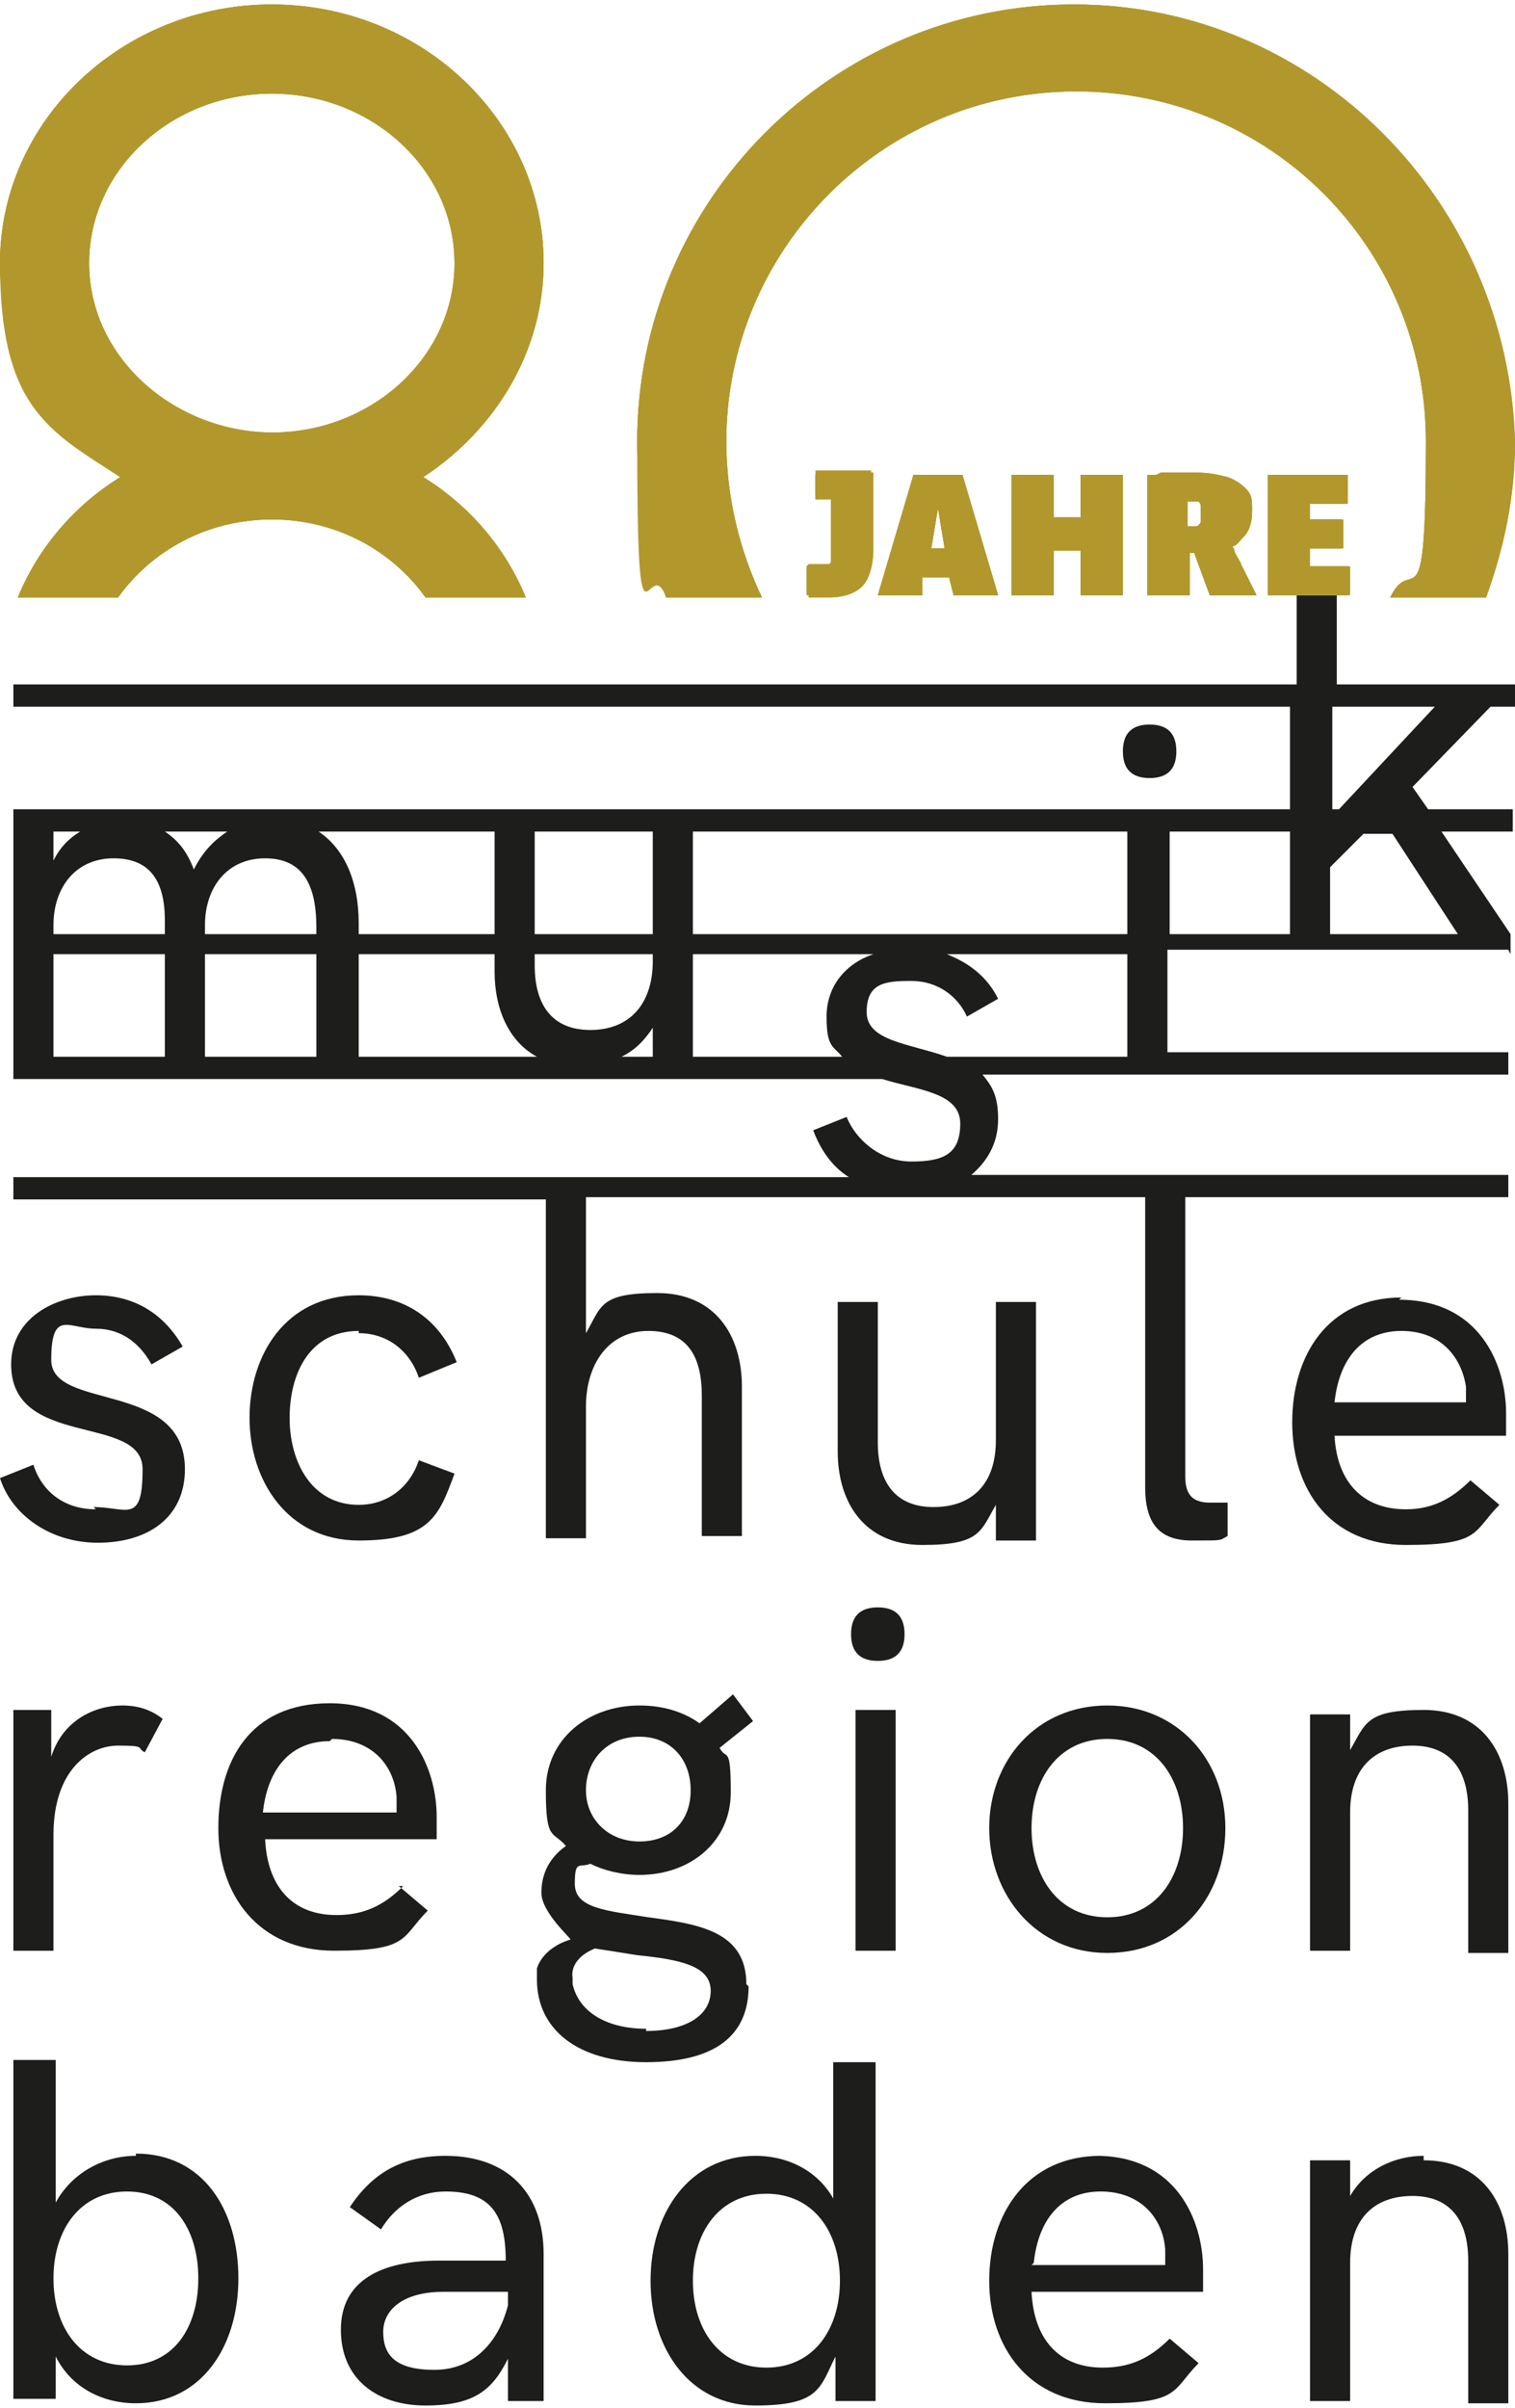
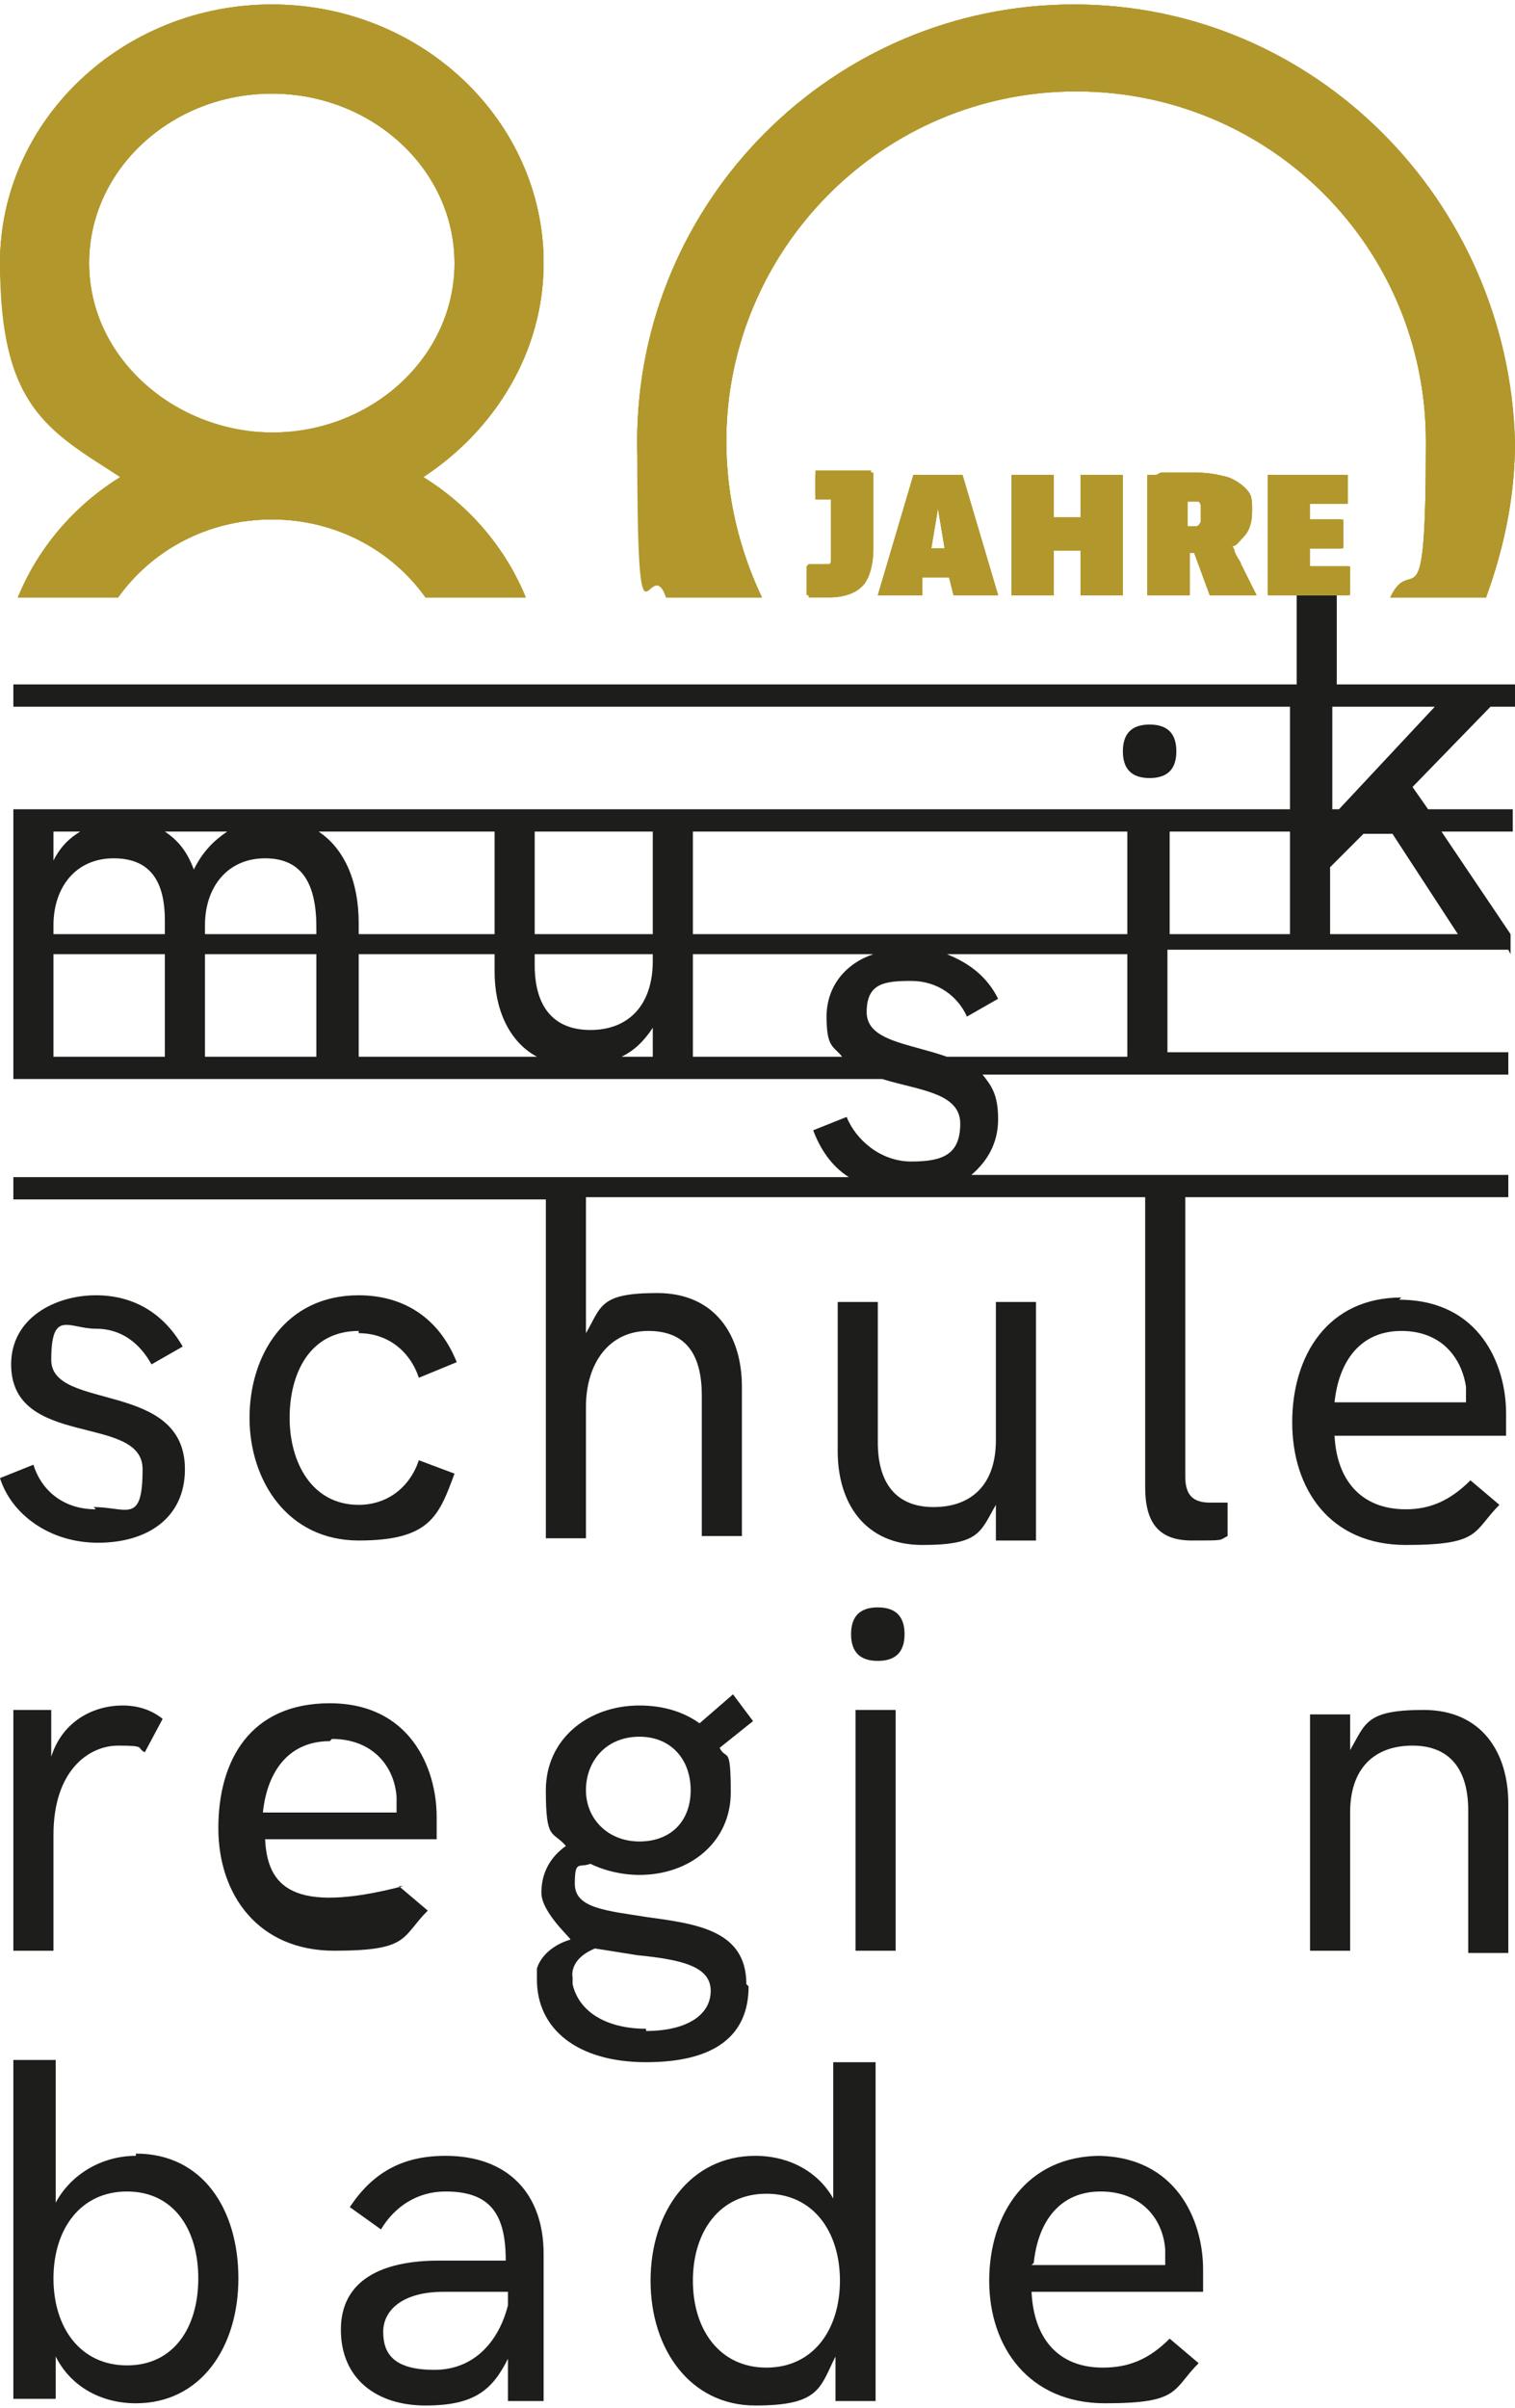
<svg xmlns="http://www.w3.org/2000/svg" width="100%" height="100%" viewBox="0 0 68 108" xml:space="preserve" style="fill-rule:evenodd;clip-rule:evenodd;stroke-linejoin:round;stroke-miterlimit:2;">
  <g>
    <path d="M4.3,67.7C2.7,67.7 1.8,66.7 1.5,65.7L0,66.3C0.5,67.9 2.2,69.2 4.4,69.2C6.6,69.2 8.3,68.1 8.3,65.9C8.3,61.9 2.3,63.3 2.3,61C2.3,58.7 3.1,59.6 4.3,59.6C5.5,59.6 6.3,60.3 6.8,61.2L8.2,60.4C7.4,59 6.1,58.1 4.3,58.1C2.5,58.1 0.5,59.1 0.5,61.2C0.5,65 6.4,63.4 6.4,65.9C6.4,68.4 5.7,67.6 4.2,67.6L4.3,67.7Z" style="fill:rgb(29,29,27);fill-rule:nonzero;" />
    <path d="M16.1,59.8C17.4,59.8 18.4,60.6 18.8,61.8L20.5,61.1C19.7,59.1 18.1,58.1 16.1,58.1C12.8,58.1 11.2,60.8 11.2,63.6C11.2,66.4 12.9,69.1 16.1,69.1C19.3,69.1 19.7,68 20.4,66.1L18.8,65.5C18.4,66.7 17.4,67.5 16.1,67.5C14,67.5 13,65.6 13,63.6C13,61.6 13.9,59.7 16.1,59.7L16.1,59.8Z" style="fill:rgb(29,29,27);fill-rule:nonzero;" />
    <path d="M44.7,69.1L46.5,69.1L46.5,58.4L44.7,58.4L44.7,64.6C44.7,66.6 43.6,67.6 41.9,67.6C40.2,67.6 39.4,66.5 39.4,64.7L39.4,58.4L37.6,58.4L37.6,65.1C37.6,67.4 38.8,69.3 41.4,69.3C44,69.3 44,68.7 44.7,67.5L44.7,69.1Z" style="fill:rgb(29,29,27);fill-rule:nonzero;" />
    <path d="M62.9,58.2C59.6,58.2 58,60.8 58,63.8C58,66.8 59.7,69.3 63.1,69.3C66.5,69.3 66.1,68.7 67.3,67.5L66,66.4C65.1,67.3 64.2,67.7 63.1,67.7C61.1,67.7 60,66.4 59.9,64.4L67.6,64.4L67.6,63.4C67.6,61.2 66.4,58.3 62.8,58.3L62.9,58.2ZM59.9,62.9C60.1,61 61.1,59.7 62.9,59.7C64.7,59.7 65.6,60.9 65.8,62.2L65.8,62.9L59.8,62.9L59.9,62.9Z" style="fill:rgb(29,29,27);fill-rule:nonzero;" />
    <path d="M0.6,76.7L0.6,87.5L2.4,87.5L2.4,82.3C2.4,79.4 4,78.3 5.3,78.3C6.6,78.3 6.1,78.4 6.5,78.6L7.3,77.1C6.8,76.7 6.2,76.5 5.5,76.5C4.2,76.5 2.8,77.2 2.3,78.8L2.3,76.7L0.6,76.7Z" style="fill:rgb(29,29,27);fill-rule:nonzero;" />
-     <path d="M18.1,84.6C17.2,85.5 16.3,85.9 15.1,85.9C13.1,85.9 12,84.6 11.9,82.5L19.6,82.5L19.6,81.5C19.6,79.3 18.4,76.4 14.8,76.4C11.2,76.4 9.8,79 9.8,82C9.8,85 11.6,87.5 15,87.5C18.4,87.5 18,86.9 19.2,85.7L17.9,84.6L18.1,84.6ZM14.9,78C16.7,78 17.7,79.2 17.8,80.6L17.8,81.3L11.8,81.3C12,79.4 13,78.1 14.8,78.1L14.9,78Z" style="fill:rgb(29,29,27);fill-rule:nonzero;" />
+     <path d="M18.1,84.6C13.1,85.9 12,84.6 11.9,82.5L19.6,82.5L19.6,81.5C19.6,79.3 18.4,76.4 14.8,76.4C11.2,76.4 9.8,79 9.8,82C9.8,85 11.6,87.5 15,87.5C18.4,87.5 18,86.9 19.2,85.7L17.9,84.6L18.1,84.6ZM14.9,78C16.7,78 17.7,79.2 17.8,80.6L17.8,81.3L11.8,81.3C12,79.4 13,78.1 14.8,78.1L14.9,78Z" style="fill:rgb(29,29,27);fill-rule:nonzero;" />
    <path d="M33.5,89C33.5,86.6 31.3,86.3 29.1,86C27.2,85.7 25.8,85.6 25.8,84.5C25.8,83.4 26,83.8 26.5,83.6C27.1,83.9 27.9,84.1 28.7,84.1C31,84.1 32.8,82.6 32.8,80.4C32.8,78.2 32.6,79 32.3,78.4L33.8,77.2L32.9,76L31.4,77.3C30.7,76.8 29.8,76.5 28.7,76.5C26.4,76.5 24.5,78 24.5,80.3C24.5,82.6 24.8,82.1 25.4,82.8C24.7,83.3 24.3,84 24.3,84.9C24.3,85.8 25.7,87 25.6,87C24.3,87.4 24.1,88.3 24.1,88.3L24.1,88.8C24.1,91 25.9,92.5 29,92.5C32.1,92.5 33.6,91.3 33.6,89.1L33.5,89ZM28.7,77.9C30.1,77.9 31,78.9 31,80.3C31,81.7 30.1,82.6 28.7,82.6C27.3,82.6 26.3,81.6 26.3,80.3C26.3,79 27.2,77.9 28.7,77.9ZM29,91C27.3,91 26,90.3 25.7,89L25.7,88.7C25.7,88.7 25.5,87.9 26.7,87.4C26.7,87.4 28,87.6 28.6,87.7C30.6,87.9 31.9,88.2 31.9,89.3C31.9,90.4 30.8,91.1 29,91.1L29,91Z" style="fill:rgb(29,29,27);fill-rule:nonzero;" />
-     <path d="M49.7,76.5C46.5,76.5 44.4,79 44.4,82C44.4,85 46.5,87.6 49.7,87.6C52.9,87.6 55,85.1 55,82C55,78.9 52.8,76.5 49.7,76.5ZM49.7,86C47.5,86 46.3,84.2 46.3,82C46.3,79.8 47.5,78 49.7,78C51.9,78 53.1,79.8 53.1,82C53.1,84.2 51.9,86 49.7,86Z" style="fill:rgb(29,29,27);fill-rule:nonzero;" />
    <path d="M58.8,76.7L58.8,87.5L60.6,87.5L60.6,81.3C60.6,79.3 61.7,78.3 63.4,78.3C65.1,78.3 65.9,79.4 65.9,81.2L65.9,87.6L67.7,87.6L67.7,80.9C67.7,78.6 66.5,76.7 63.9,76.7C61.3,76.7 61.3,77.3 60.6,78.5L60.6,76.9L58.8,76.9L58.8,76.7Z" style="fill:rgb(29,29,27);fill-rule:nonzero;" />
    <path d="M6.1,96.7C4.6,96.7 3.2,97.5 2.5,98.8L2.5,92.4L0.6,92.4L0.6,107.6L2.5,107.6L2.5,105.7C3.2,107.1 4.6,107.8 6.1,107.8C9,107.8 10.7,105.3 10.7,102.2C10.7,99.1 9.1,96.6 6.1,96.6L6.1,96.7ZM5.7,106.1C3.6,106.1 2.4,104.4 2.4,102.2C2.4,100 3.6,98.3 5.7,98.3C7.8,98.3 8.9,100 8.9,102.2C8.9,104.4 7.8,106.1 5.7,106.1Z" style="fill:rgb(29,29,27);fill-rule:nonzero;" />
    <path d="M20,96.7C18,96.7 16.7,97.5 15.7,99L17.1,100C17.7,99 18.7,98.3 20,98.3C22,98.3 22.7,99.3 22.7,101.4L19.7,101.4C17.1,101.4 15.3,102.3 15.3,104.5C15.3,106.7 16.9,107.9 19.1,107.9C21.3,107.9 22.1,107.2 22.8,105.8L22.8,107.7L24.4,107.7L24.4,101.1C24.4,98.4 22.8,96.7 20,96.7ZM22.8,103.4C22.4,105 21.3,106.3 19.5,106.3C17.7,106.3 17.2,105.6 17.2,104.6C17.2,103.6 18.1,102.8 19.9,102.8L22.8,102.8L22.8,103.5L22.8,103.4Z" style="fill:rgb(29,29,27);fill-rule:nonzero;" />
    <path d="M37.5,98.8C36.8,97.4 35.4,96.7 33.9,96.7C31,96.7 29.2,99.2 29.2,102.3C29.2,105.4 31,107.9 33.9,107.9C36.8,107.9 36.8,107.1 37.5,105.7L37.5,107.7L39.3,107.7L39.3,92.5L37.4,92.5L37.4,98.9L37.5,98.8ZM34.4,106.2C32.3,106.2 31.1,104.5 31.1,102.3C31.1,100.1 32.3,98.4 34.4,98.4C36.5,98.4 37.7,100.1 37.7,102.3C37.7,104.5 36.5,106.2 34.4,106.2Z" style="fill:rgb(29,29,27);fill-rule:nonzero;" />
    <path d="M49.4,96.7C46.1,96.7 44.4,99.3 44.4,102.3C44.4,105.3 46.2,107.8 49.6,107.8C53,107.8 52.6,107.2 53.8,106L52.5,104.9C51.6,105.8 50.7,106.2 49.5,106.2C47.5,106.2 46.4,104.9 46.3,102.8L54,102.8L54,101.8C54,99.6 52.8,96.7 49.2,96.7L49.4,96.7ZM46.4,101.5C46.6,99.6 47.6,98.3 49.4,98.3C51.2,98.3 52.2,99.5 52.3,100.9L52.3,101.6L46.3,101.6L46.4,101.5Z" style="fill:rgb(29,29,27);fill-rule:nonzero;" />
-     <path d="M63.9,96.7C62.6,96.7 61.3,97.3 60.6,98.5L60.6,96.9L58.8,96.9L58.8,107.7L60.6,107.7L60.6,101.5C60.6,99.5 61.7,98.5 63.4,98.5C65.1,98.5 65.9,99.6 65.9,101.4L65.9,107.8L67.7,107.8L67.7,101.1C67.7,98.8 66.5,96.9 63.9,96.9L63.9,96.7Z" style="fill:rgb(29,29,27);fill-rule:nonzero;" />
    <path d="M67.8,42.8L67.8,41.9L64.7,37.3L67.9,37.3L67.9,36.3L64.1,36.3L63.4,35.3L66.9,31.7L68,31.7L68,30.7L60,30.7L60,26.7L58.2,26.7L58.2,30.7L0.6,30.7L0.6,31.7L57.9,31.7L57.9,36.3L0.6,36.3L0.6,48.4L39.6,48.4C41.2,48.9 43.1,49 43.1,50.4C43.1,51.8 42.3,52.1 40.9,52.1C39.5,52.1 38.4,51.1 38,50.1L36.5,50.7C36.8,51.5 37.3,52.3 38.1,52.8L0.6,52.8L0.6,53.8L24.5,53.8L24.5,69L26.3,69L26.3,63.1C26.3,61.2 27.3,59.7 29.1,59.7C30.9,59.7 31.5,60.9 31.5,62.6L31.5,68.9L33.3,68.9L33.3,62.2C33.3,59.9 32.1,58 29.5,58C26.9,58 27,58.6 26.3,59.8L26.3,53.7L51.4,53.7L51.4,66.7C51.4,68.3 52,69.1 53.5,69.1C55,69.1 54.7,69.1 55.1,68.9L55.1,67.4L54.3,67.4C53.4,67.4 53.2,66.9 53.2,66.2L53.2,53.7L67.7,53.7L67.7,52.7L43.6,52.7C44.3,52.1 44.8,51.3 44.8,50.2C44.8,49.1 44.5,48.7 44.1,48.2L67.7,48.2L67.7,47.2L52.4,47.2L52.4,42.6L67.7,42.6L67.8,42.8ZM65.5,41.9L59.7,41.9L59.7,38.9L61.2,37.4L62.5,37.4L65.5,42L65.5,41.9ZM59.8,31.7L64.4,31.7L60.1,36.3L59.8,36.3L59.8,31.7ZM57.9,41.9L52.5,41.9L52.5,37.3L57.9,37.3L57.9,41.9ZM31.1,37.3L50.6,37.3L50.6,41.9L31.1,41.9L31.1,37.3ZM2.4,37.3L3.6,37.3C3.1,37.6 2.7,38 2.4,38.6L2.4,37.3ZM7.4,47.4L2.4,47.4L2.4,42.8L7.4,42.8L7.4,47.4ZM7.4,41.9L2.4,41.9L2.4,41.5C2.4,39.8 3.4,38.5 5.1,38.5C6.8,38.5 7.4,39.6 7.4,41.3L7.4,41.9ZM7.4,37.3L10.2,37.3C9.6,37.7 9.1,38.2 8.7,39C8.4,38.2 8,37.7 7.4,37.3ZM14.2,47.4L9.2,47.4L9.2,42.8L14.2,42.8L14.2,47.4ZM14.2,41.9L9.2,41.9L9.2,41.5C9.2,39.8 10.2,38.5 11.9,38.5C13.6,38.5 14.2,39.7 14.2,41.6L14.2,41.9ZM14.3,37.3L22.2,37.3L22.2,41.9L16.1,41.9L16.1,41.4C16.1,39.6 15.5,38.1 14.3,37.3ZM16.1,47.4L16.1,42.8L22.2,42.8L22.2,43.6C22.2,45.2 22.8,46.7 24.1,47.4L16.1,47.4ZM29.3,47.4L27.9,47.4C28.5,47.1 28.9,46.7 29.3,46.1L29.3,47.4ZM29.3,43.1C29.3,45.1 28.2,46.2 26.5,46.2C24.8,46.2 24,45.1 24,43.3L24,42.8L29.3,42.8L29.3,43.1ZM29.3,41.9L24,41.9L24,37.3L29.3,37.3L29.3,41.9ZM37.8,47.4L31.1,47.4L31.1,42.8L39.2,42.8C38,43.2 37.1,44.2 37.1,45.6C37.1,47 37.4,46.9 37.8,47.4ZM50.7,47.4L42.5,47.4C40.8,46.8 38.9,46.7 38.9,45.4C38.9,44.1 39.7,44 40.9,44C42.1,44 43,44.7 43.4,45.6L44.8,44.8C44.3,43.8 43.5,43.2 42.5,42.8L50.6,42.8L50.6,47.4L50.7,47.4Z" style="fill:rgb(29,29,27);fill-rule:nonzero;" />
    <rect x="38.4" y="76.7" width="1.8" height="10.8" style="fill:rgb(29,29,27);" />
    <path d="M39.4,72.1C39,72.1 38.7,72.2 38.5,72.4C38.3,72.6 38.2,72.9 38.2,73.3C38.2,73.7 38.3,74 38.5,74.2C38.7,74.4 39,74.5 39.4,74.5C39.8,74.5 40.1,74.4 40.3,74.2C40.5,74 40.6,73.7 40.6,73.3C40.6,72.9 40.5,72.6 40.3,72.4C40.1,72.2 39.8,72.1 39.4,72.1Z" style="fill:rgb(29,29,27);fill-rule:nonzero;" />
    <path d="M52.5,34.6C52.7,34.4 52.8,34.1 52.8,33.7C52.8,33.3 52.7,33 52.5,32.8C52.3,32.6 52,32.5 51.6,32.5C51.2,32.5 50.9,32.6 50.7,32.8C50.5,33 50.4,33.3 50.4,33.7C50.4,34.1 50.5,34.4 50.7,34.6C50.9,34.8 51.2,34.9 51.6,34.9C52,34.9 52.3,34.8 52.5,34.6Z" style="fill:rgb(29,29,27);fill-rule:nonzero;" />
  </g>
  <path d="M60.6,21.3L57,21.3L57,26.7L60.6,26.7L60.6,25.4L58.8,25.4L58.8,24.6L60.3,24.6L60.3,23.3L58.8,23.3L58.8,22.6L60.5,22.6L60.5,21.3L60.6,21.3ZM53.3,22.4L53.8,22.4C53.8,22.4 53.9,22.5 53.9,22.6L53.9,23.4C53.9,23.4 53.8,23.6 53.7,23.6L53.3,23.6C53.1,23.6 53.3,23.6 53.3,23.6L53.3,22.3L53.3,22.4ZM51.9,21.3L51.5,21.3L51.5,26.7L53.4,26.7L53.4,24.8L53.6,24.8L54.3,26.7L56.4,26.7L55.7,25.3C55.7,25.2 55.5,25 55.4,24.7C55.4,24.7 55.4,24.6 55.3,24.5C55.5,24.5 55.6,24.3 55.8,24.1C56.1,23.8 56.2,23.4 56.2,22.9C56.2,22.4 56.2,22.2 55.9,21.9C55.7,21.7 55.4,21.5 55.1,21.4C54.7,21.3 54.3,21.2 53.7,21.2L52.1,21.2M47.3,21.3L45.4,21.3L45.4,26.7L47.3,26.7L47.3,24.7L48.5,24.7L48.5,26.7L50.4,26.7L50.4,21.3L48.5,21.3L48.5,23.2L47.3,23.2L47.3,21.3ZM41.8,24.6L42.1,22.8L42.4,24.6L41.8,24.6ZM41,21.3L39.4,26.7L41.4,26.7L41.4,25.9L42.6,25.9L42.8,26.7L44.8,26.7L43.2,21.3L41,21.3ZM36.2,25.4L36.2,26.7L37.1,26.7C37.8,26.7 38.3,26.5 38.6,26.2C38.9,25.9 39.1,25.3 39.1,24.5L39.1,21.1L36.6,21.1L36.6,22.2L37.3,22.2L37.3,25.1C37.3,25.1 37.3,25.3 37.2,25.3L36.3,25.3M20.5,11.8C20.5,16 16.8,19.4 12.3,19.4C7.8,19.4 4,16 4,11.8C4,7.6 7.7,4.2 12.2,4.2C16.7,4.2 20.4,7.6 20.4,11.8M24.4,11.8C24.4,5.4 18.9,0.2 12.2,0.2C5.5,0.2 0,5.4 0,11.8C0,18.2 2.1,19.3 5.4,21.4C3.3,22.7 1.7,24.6 0.8,26.8L5.3,26.8C6.8,24.7 9.3,23.3 12.2,23.3C15.1,23.3 17.6,24.7 19.1,26.8L23.6,26.8C22.7,24.6 21.1,22.7 19,21.4C22.2,19.3 24.4,15.8 24.4,11.8M67.7,19.8C67.7,9 59,0.2 48.2,0.2C37.4,0.2 28.6,9 28.6,19.8C28.6,30.6 29.1,24.6 29.9,26.8L34.2,26.8C33.2,24.7 32.6,22.3 32.6,19.8C32.6,11.2 39.6,4.1 48.3,4.1C57,4.1 64,11.1 64,19.8C64,28.5 63.4,24.7 62.4,26.8L66.7,26.8C67.5,24.6 68,22.3 68,19.8" style="fill:rgb(178,152,44);fill-rule:nonzero;" />
  <g>
    <path d="M36.6,21.3L36.6,22.4L37.3,22.4L37.3,25.3C37.3,25.3 37.3,25.5 37.2,25.5L36.3,25.5L36.3,26.8L37.2,26.8C37.9,26.8 38.4,26.6 38.7,26.3C39,26 39.2,25.4 39.2,24.6L39.2,21.2L36.7,21.2L36.6,21.3ZM42.1,22.8L42.4,24.6L41.8,24.6L42.1,22.8ZM41,21.3L39.4,26.7L41.4,26.7L41.4,25.9L42.6,25.9L42.8,26.7L44.8,26.7L43.2,21.3L41,21.3ZM48.5,21.3L48.5,23.2L47.3,23.2L47.3,21.3L45.4,21.3L45.4,26.7L47.3,26.7L47.3,24.7L48.5,24.7L48.5,26.7L50.4,26.7L50.4,21.3L48.5,21.3ZM56.9,21.3L56.9,26.7L60.5,26.7L60.5,25.4L58.7,25.4L58.7,24.6L60.2,24.6L60.2,23.3L58.7,23.3L58.7,22.6L60.4,22.6L60.4,21.3L56.8,21.3L56.9,21.3ZM53.3,23.8L53.3,22.5L53.8,22.5C53.8,22.5 53.9,22.6 53.9,22.7L53.9,23.5C53.9,23.5 53.8,23.7 53.7,23.7L53.3,23.7C53.1,23.7 53.3,23.7 53.3,23.7M51.9,21.3L51.5,21.3L51.5,26.7L53.4,26.7L53.4,24.8L53.6,24.8L54.3,26.7L56.4,26.7L55.7,25.3C55.7,25.2 55.5,25 55.4,24.7C55.4,24.7 55.4,24.6 55.3,24.5C55.5,24.5 55.6,24.3 55.8,24.1C56.1,23.8 56.2,23.4 56.2,22.9C56.2,22.4 56.2,22.2 55.9,21.9C55.7,21.7 55.4,21.5 55.1,21.4C54.7,21.3 54.3,21.2 53.7,21.2L52.1,21.2M4,11.8C4,7.6 7.7,4.2 12.2,4.2C16.7,4.2 20.4,7.6 20.4,11.8C20.4,16 16.7,19.4 12.2,19.4C7.7,19.4 4,16 4,11.8M0,11.8C0,15.8 2.1,19.3 5.4,21.4C3.3,22.7 1.7,24.6 0.8,26.8L5.3,26.8C6.8,24.7 9.3,23.3 12.2,23.3C15.1,23.3 17.6,24.7 19.1,26.8L23.6,26.8C22.7,24.6 21.1,22.7 19,21.4C22.2,19.3 24.4,15.8 24.4,11.8C24.4,5.4 18.9,0.2 12.2,0.2C5.5,0.2 0,5.4 0,11.8M28.6,19.8C28.6,22.3 29.1,24.6 29.9,26.8L34.2,26.8C33.2,24.7 32.6,22.3 32.6,19.8C32.6,11.2 39.6,4.1 48.3,4.1C57,4.1 64,11.1 64,19.8C64,28.5 63.4,24.7 62.4,26.8L66.7,26.8C67.5,24.6 68,22.3 68,19.8C67.7,9 59,0.2 48.2,0.2C37.4,0.2 28.6,9 28.6,19.8" style="fill:rgb(178,152,44);fill-rule:nonzero;" />
    <g>
      <clipPath id="_clip1">
        <path d="M36.6,21.3L36.6,22.4L37.3,22.4L37.3,25.3C37.3,25.3 37.3,25.5 37.2,25.5L36.3,25.5L36.3,26.8L37.2,26.8C37.9,26.8 38.4,26.6 38.7,26.3C39,26 39.2,25.4 39.2,24.6L39.2,21.2L36.7,21.2L36.6,21.3ZM42.1,22.8L42.4,24.6L41.8,24.6L42.1,22.8ZM41,21.3L39.4,26.7L41.4,26.7L41.4,25.9L42.6,25.9L42.8,26.7L44.8,26.7L43.2,21.3L41,21.3ZM48.5,21.3L48.5,23.2L47.3,23.2L47.3,21.3L45.4,21.3L45.4,26.7L47.3,26.7L47.3,24.7L48.5,24.7L48.5,26.7L50.4,26.7L50.4,21.3L48.5,21.3ZM56.9,21.3L56.9,26.7L60.5,26.7L60.5,25.4L58.7,25.4L58.7,24.6L60.2,24.6L60.2,23.3L58.7,23.3L58.7,22.6L60.4,22.6L60.4,21.3L56.8,21.3L56.9,21.3ZM53.3,23.8L53.3,22.5L53.8,22.5C53.8,22.5 53.9,22.6 53.9,22.7L53.9,23.5C53.9,23.5 53.8,23.7 53.7,23.7L53.3,23.7C53.1,23.7 53.3,23.7 53.3,23.7M51.9,21.3L51.5,21.3L51.5,26.7L53.4,26.7L53.4,24.8L53.6,24.8L54.3,26.7L56.4,26.7L55.7,25.3C55.7,25.2 55.5,25 55.4,24.7C55.4,24.7 55.4,24.6 55.3,24.5C55.5,24.5 55.6,24.3 55.8,24.1C56.1,23.8 56.2,23.4 56.2,22.9C56.2,22.4 56.2,22.2 55.9,21.9C55.7,21.7 55.4,21.5 55.1,21.4C54.7,21.3 54.3,21.2 53.7,21.2L52.1,21.2M4,11.8C4,7.6 7.7,4.2 12.2,4.2C16.7,4.2 20.4,7.6 20.4,11.8C20.4,16 16.7,19.4 12.2,19.4C7.7,19.4 4,16 4,11.8M0,11.8C0,15.8 2.1,19.3 5.4,21.4C3.3,22.7 1.7,24.6 0.8,26.8L5.3,26.8C6.8,24.7 9.3,23.3 12.2,23.3C15.1,23.3 17.6,24.7 19.1,26.8L23.6,26.8C22.7,24.6 21.1,22.7 19,21.4C22.2,19.3 24.4,15.8 24.4,11.8C24.4,5.4 18.9,0.2 12.2,0.2C5.5,0.2 0,5.4 0,11.8M28.6,19.8C28.6,22.3 29.1,24.6 29.9,26.8L34.2,26.8C33.2,24.7 32.6,22.3 32.6,19.8C32.6,11.2 39.6,4.1 48.3,4.1C57,4.1 64,11.1 64,19.8C64,28.5 63.4,24.7 62.4,26.8L66.7,26.8C67.5,24.6 68,22.3 68,19.8C67.7,9 59,0.2 48.2,0.2C37.4,0.2 28.6,9 28.6,19.8" />
      </clipPath>
      <g clip-path="url(#_clip1)">
        <g transform="matrix(0.399,-0.917,0.917,0.399,6.2,39.5)">
          <rect x="7.8" y="-22.6" width="50.8" height="75.2" style="fill:rgb(178,152,44);" />
        </g>
      </g>
    </g>
  </g>
</svg>